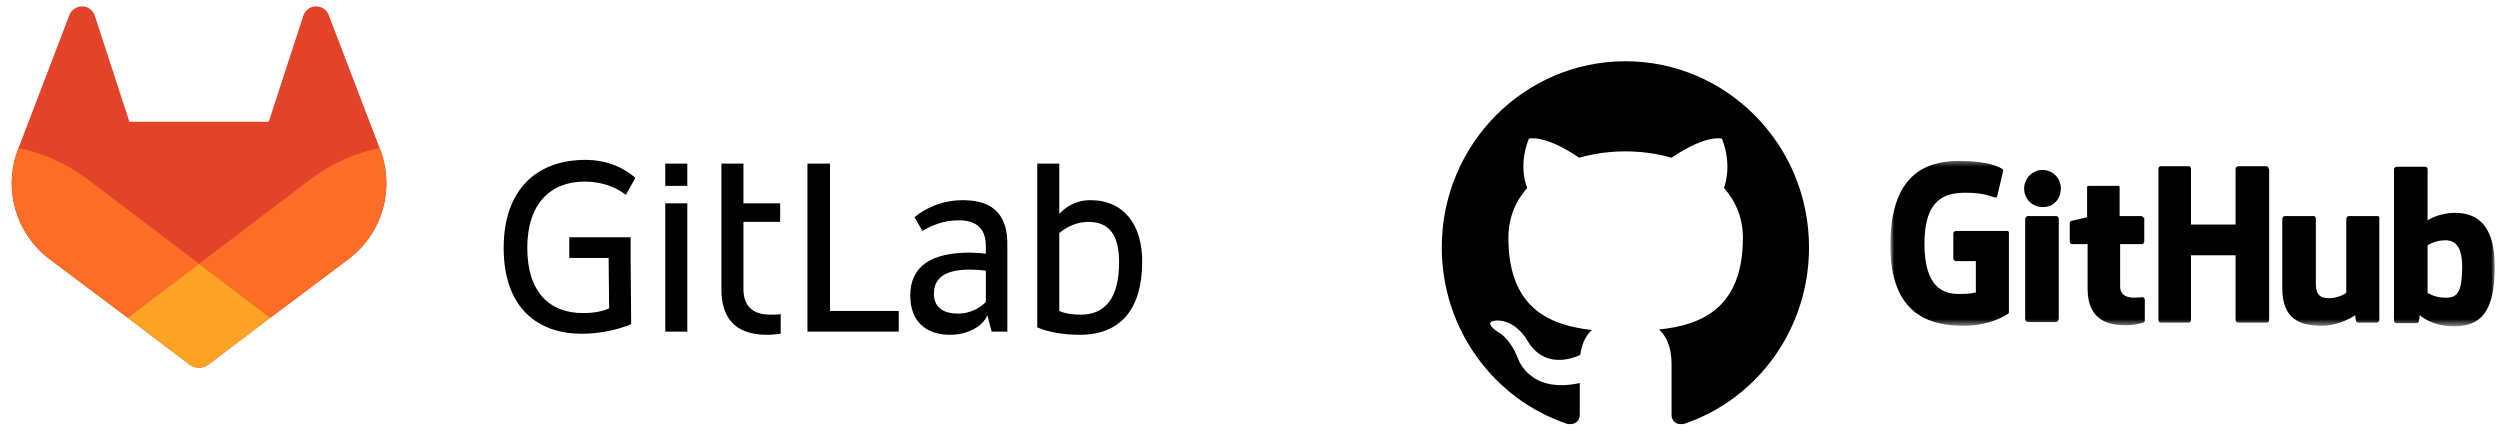
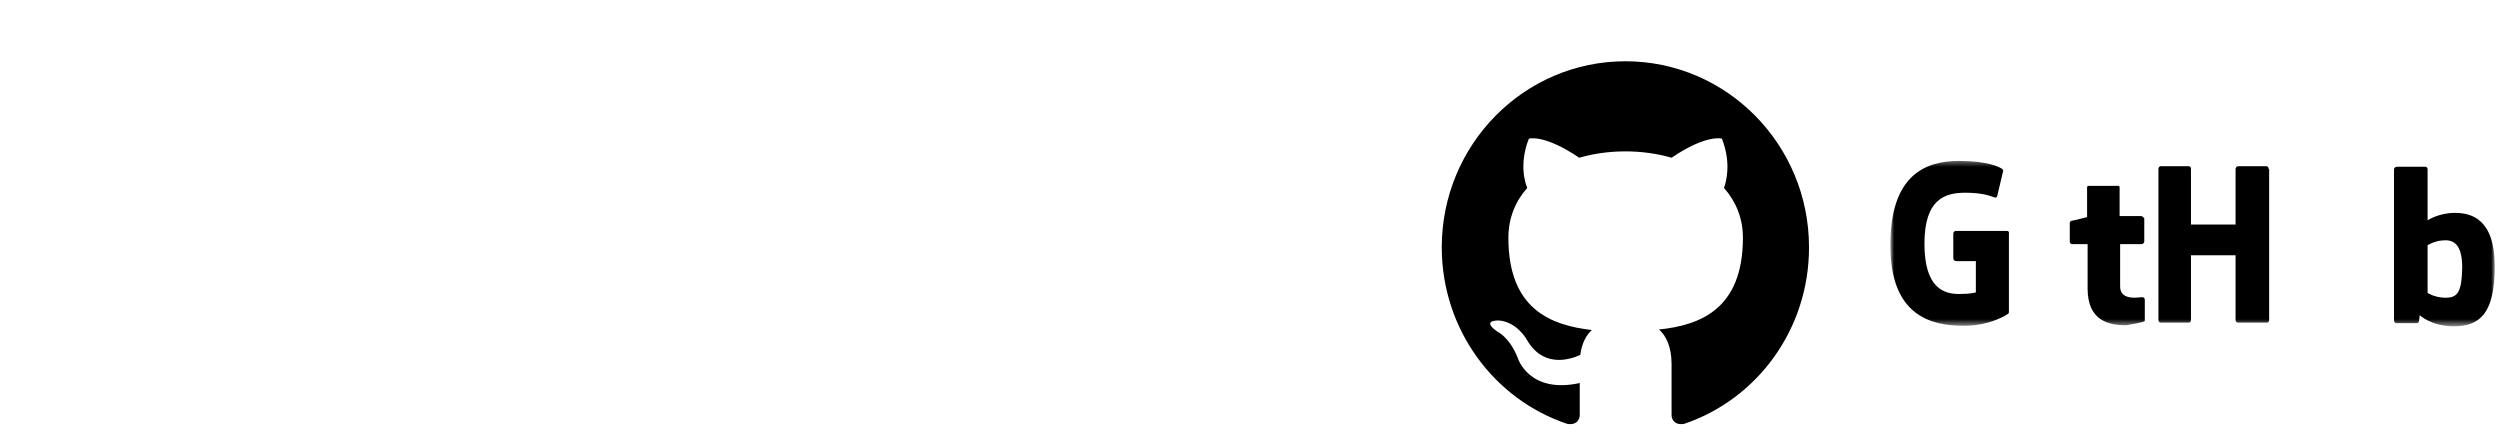
<svg xmlns="http://www.w3.org/2000/svg" width="427" height="74" viewBox="0 0 427 74" fill="none">
  <path d="M277.617 10.463C260.322 10.463 246.253 24.678 246.253 42.243C246.253 56.278 255.214 68.229 267.67 72.394C269.283 72.666 269.821 71.67 269.821 70.855C269.821 70.131 269.821 68.139 269.821 65.422C261.129 67.324 259.247 61.167 259.247 61.167C257.813 57.545 255.752 56.64 255.752 56.64C252.884 54.648 255.931 54.738 255.931 54.738C259.067 54.919 260.77 57.998 260.77 57.998C263.548 62.887 268.118 61.438 269.91 60.624C270.179 58.541 270.986 57.183 271.882 56.368C264.892 55.553 257.634 52.837 257.634 40.614C257.634 37.173 258.888 34.276 260.86 32.103C260.501 31.288 259.426 28.028 261.129 23.682C261.129 23.682 263.727 22.867 269.731 26.942C272.24 26.217 274.929 25.855 277.617 25.855C280.305 25.855 282.994 26.217 285.503 26.942C291.507 22.867 294.106 23.682 294.106 23.682C295.808 28.028 294.733 31.288 294.464 32.103C296.436 34.366 297.69 37.173 297.69 40.614C297.69 52.837 290.342 55.553 283.352 56.278C284.517 57.273 285.503 59.175 285.503 62.163C285.503 66.418 285.503 69.859 285.503 70.855C285.503 71.67 286.041 72.666 287.654 72.394C300.02 68.229 308.981 56.368 308.981 42.243C308.981 24.678 294.912 10.463 277.617 10.463Z" fill="black" />
  <mask id="mask0_634_22026" style="mask-type:luminance" maskUnits="userSpaceOnUse" x="322" y="27" width="105" height="29">
    <path d="M426.103 27.396H322.96V55.555H426.103V27.396Z" fill="white" />
  </mask>
  <g mask="url(#mask0_634_22026)">
    <path d="M342.764 39.438H334.072C333.892 39.438 333.624 39.619 333.624 39.891V44.146C333.624 44.327 333.803 44.599 334.072 44.599H337.477V49.941C337.477 49.941 336.76 50.213 334.609 50.213C332.1 50.213 328.695 49.307 328.695 41.611C328.695 33.915 332.279 32.919 335.685 32.919C338.642 32.919 339.896 33.462 340.703 33.734C340.972 33.824 341.151 33.553 341.151 33.372L342.137 29.207C342.137 29.116 342.137 28.935 341.957 28.845C341.599 28.573 339.628 27.486 334.609 27.486C328.785 27.486 322.87 29.931 322.87 41.883C322.87 53.834 329.681 55.645 335.416 55.645C340.165 55.645 343.033 53.563 343.033 53.563C343.122 53.472 343.122 53.291 343.122 53.291V39.891C343.212 39.619 343.033 39.438 342.764 39.438Z" fill="black" />
    <path d="M387.481 28.843C387.481 28.572 387.301 28.391 387.122 28.391H382.283C382.104 28.391 381.835 28.572 381.835 28.843V38.35H374.218V28.843C374.218 28.572 374.039 28.391 373.86 28.391H369.021C368.841 28.391 368.662 28.572 368.662 28.843V54.648C368.662 54.92 368.841 55.101 369.021 55.101H373.86C374.039 55.101 374.218 54.92 374.218 54.648V43.602H381.835V54.648C381.835 54.92 382.014 55.101 382.283 55.101H387.212C387.391 55.101 387.57 54.92 387.57 54.648V28.843H387.481Z" fill="black" />
-     <path d="M351.994 32.194C351.994 30.384 350.56 29.025 348.857 29.025C347.154 29.025 345.721 30.474 345.721 32.194C345.721 34.005 347.154 35.363 348.857 35.363C350.649 35.454 351.994 34.005 351.994 32.194Z" fill="black" />
-     <path d="M351.636 49.216C351.636 48.582 351.636 37.355 351.636 37.355C351.636 37.174 351.456 36.902 351.187 36.902H346.348C346.169 36.902 345.9 37.174 345.9 37.355C345.9 37.355 345.9 51.661 345.9 54.377C345.9 54.92 346.169 55.011 346.617 55.011C346.617 55.011 348.678 55.011 351.008 55.011C351.456 55.011 351.636 54.739 351.636 54.377C351.636 53.472 351.636 49.85 351.636 49.216Z" fill="black" />
-     <path d="M406.03 36.902H401.191C401.012 36.902 400.743 37.083 400.743 37.355V50.031C400.743 50.031 399.489 50.937 397.786 50.937C396.083 50.937 395.546 50.122 395.546 48.401C395.546 46.681 395.546 37.355 395.546 37.355C395.546 37.083 395.366 36.902 395.187 36.902H390.259C390.079 36.902 389.811 37.083 389.811 37.355C389.811 37.355 389.811 44.055 389.811 49.216C389.811 54.377 392.678 55.645 396.531 55.645C399.757 55.645 402.267 53.834 402.267 53.834C402.267 53.834 402.356 54.739 402.446 54.92C402.535 55.011 402.625 55.101 402.804 55.101H405.941C406.12 55.101 406.389 54.92 406.389 54.649V37.355C406.478 37.083 406.299 36.902 406.03 36.902Z" fill="black" />
    <path d="M417.411 50.846C415.708 50.756 414.633 50.032 414.633 50.032V41.883C414.633 41.883 415.798 41.158 417.142 41.068C418.844 40.887 420.547 41.43 420.547 45.686C420.457 50.032 419.741 50.937 417.411 50.846ZM419.292 36.36C416.514 36.36 414.633 37.627 414.633 37.627V28.935C414.633 28.663 414.453 28.482 414.274 28.482H409.346C409.166 28.482 408.897 28.663 408.897 28.935V54.74C408.897 55.011 409.077 55.193 409.346 55.193H412.751C412.93 55.193 413.02 55.102 413.109 55.011C413.199 54.83 413.288 53.834 413.288 53.834C413.288 53.834 415.26 55.736 419.113 55.736C423.594 55.736 426.103 53.472 426.103 45.505C426.103 37.356 422.07 36.36 419.292 36.36Z" fill="black" />
-     <path d="M365.704 36.903H362.03V32.014C362.03 31.833 361.94 31.742 361.761 31.742H356.743C356.563 31.742 356.474 31.833 356.474 32.014V37.084C356.474 37.084 353.965 37.718 353.785 37.718C353.606 37.809 353.517 37.899 353.517 38.08V41.249C353.517 41.521 353.696 41.702 353.965 41.702H356.563C356.563 41.702 356.563 45.052 356.563 49.307C356.563 55.012 360.506 55.555 363.195 55.555C364.449 55.555 365.883 55.193 366.062 55.102C366.242 55.012 366.331 54.921 366.331 54.74V51.209C366.331 50.937 366.152 50.756 365.883 50.756C365.704 50.756 365.166 50.847 364.539 50.847C362.747 50.847 362.119 50.032 362.119 48.945C362.119 47.859 362.119 41.702 362.119 41.702H365.793C365.973 41.702 366.242 41.521 366.242 41.249V37.265C366.062 37.084 365.883 36.903 365.704 36.903Z" fill="black" />
+     <path d="M365.704 36.903H362.03V32.014C362.03 31.833 361.94 31.742 361.761 31.742H356.743C356.563 31.742 356.474 31.833 356.474 32.014V37.084C356.474 37.084 353.965 37.718 353.785 37.718C353.606 37.809 353.517 37.899 353.517 38.08V41.249C353.517 41.521 353.696 41.702 353.965 41.702H356.563C356.563 41.702 356.563 45.052 356.563 49.307C356.563 55.012 360.506 55.555 363.195 55.555C366.242 55.012 366.331 54.921 366.331 54.74V51.209C366.331 50.937 366.152 50.756 365.883 50.756C365.704 50.756 365.166 50.847 364.539 50.847C362.747 50.847 362.119 50.032 362.119 48.945C362.119 47.859 362.119 41.702 362.119 41.702H365.793C365.973 41.702 366.242 41.521 366.242 41.249V37.265C366.062 37.084 365.883 36.903 365.704 36.903Z" fill="black" />
  </g>
  <mask id="mask1_634_22026" style="mask-type:luminance" maskUnits="userSpaceOnUse" x="0" y="10" width="229" height="64">
-     <path d="M228.331 10.465H0V73.845H228.331V10.465Z" fill="white" />
-   </mask>
+     </mask>
  <g mask="url(#mask1_634_22026)">
    <path fill-rule="evenodd" clip-rule="evenodd" d="M141.766 27.939H137.913V56.641H153.505V53.109H141.766V27.939ZM168.381 51.57C167.395 52.566 165.782 53.562 163.631 53.562C160.674 53.562 159.509 52.113 159.509 50.212C159.509 47.405 161.481 46.047 165.692 46.047C166.499 46.047 167.753 46.138 168.381 46.228V51.57ZM164.438 34.186C161.301 34.186 158.434 35.273 156.194 37.083L157.538 39.437C159.151 38.532 161.033 37.627 163.811 37.627C166.947 37.627 168.381 39.256 168.381 41.973V43.331C167.753 43.24 166.499 43.15 165.692 43.15C158.972 43.15 155.477 45.504 155.477 50.484C155.477 54.92 158.165 57.184 162.287 57.184C165.065 57.184 167.753 55.916 168.65 53.834L169.367 56.641H172.055V41.973C172.144 37.264 170.173 34.186 164.438 34.186ZM184.601 53.743C183.167 53.743 181.912 53.562 180.926 53.109V39.8C182.271 38.713 183.884 37.898 185.945 37.898C189.708 37.898 191.142 40.524 191.142 44.779C191.142 50.846 188.812 53.743 184.601 53.743ZM186.214 34.186C182.808 34.186 180.926 36.54 180.926 36.54V32.828V27.939H177.163V55.916C179.045 56.731 181.643 57.184 184.421 57.184C191.59 57.184 195.085 52.566 195.085 44.689C195.085 38.351 191.949 34.186 186.214 34.186ZM99.828 31.017C103.233 31.017 105.473 32.194 106.907 33.281L108.52 30.383C106.28 28.391 103.233 27.305 100.007 27.305C91.763 27.305 86.027 32.285 86.027 42.335C86.027 52.928 92.211 57.003 99.29 57.003C102.874 57.003 105.832 56.188 107.803 55.373L107.713 44.055V40.524H97.229V44.055H103.95L104.039 52.657C103.143 53.109 101.62 53.472 99.559 53.472C93.824 53.472 90.06 49.85 90.06 42.335C90.06 34.729 94.092 31.017 99.828 31.017ZM126.98 27.939H123.216V32.737V49.397C123.216 54.015 125.277 57.184 131.013 57.184C131.819 57.184 132.626 57.093 133.342 57.003V53.653C132.805 53.743 132.178 53.743 131.55 53.743C128.414 53.743 126.98 52.113 126.98 49.397V37.898H133.253V34.729H126.98V27.939ZM113.628 56.641H117.392V34.729H113.628V56.641ZM113.628 31.741H117.392V27.939H113.628V31.741Z" fill="black" />
  </g>
  <g clip-path="url(#clip0_634_22026)">
    <g clip-path="url(#clip1_634_22026)">
      <g clip-path="url(#clip2_634_22026)">
        <path d="M64.924 25.498L64.834 25.268L56.133 2.534C55.957 2.089 55.644 1.71 55.239 1.453C54.832 1.195 54.355 1.071 53.874 1.096C53.393 1.122 52.932 1.297 52.554 1.596C52.18 1.896 51.91 2.308 51.783 2.771L45.901 20.799H22.102L16.22 2.771C16.093 2.308 15.823 1.896 15.448 1.596C15.072 1.295 14.611 1.119 14.13 1.093C13.649 1.067 13.172 1.193 12.767 1.453C12.361 1.709 12.046 2.088 11.869 2.534L3.159 25.298L3.069 25.524C1.818 28.803 1.665 32.399 2.631 35.773C3.597 39.146 5.631 42.115 8.426 44.231L8.459 44.254L8.536 44.314L21.806 54.262L28.366 59.237L32.355 62.262C32.823 62.617 33.394 62.809 33.981 62.809C34.568 62.809 35.14 62.617 35.608 62.262L39.596 59.237L46.16 54.262L59.507 44.254L59.543 44.228C62.348 42.113 64.39 39.142 65.36 35.764C66.331 32.385 66.178 28.782 64.924 25.498Z" fill="#E24329" />
        <path d="M64.924 25.497L64.834 25.268C60.591 26.143 56.592 27.944 53.123 30.542L34.017 45.042C40.53 49.975 46.2 54.261 46.2 54.261L59.547 44.254L59.583 44.227C62.381 42.107 64.415 39.134 65.379 35.756C66.342 32.377 66.182 28.777 64.924 25.497Z" fill="#FC6D26" />
        <path d="M21.816 54.262L28.367 59.237L32.355 62.262C32.823 62.617 33.394 62.809 33.982 62.809C34.569 62.809 35.14 62.617 35.608 62.262L39.596 59.237L46.16 54.262C46.16 54.262 40.49 49.975 33.977 45.043L21.816 54.262Z" fill="#FCA326" />
        <path d="M14.87 30.555C11.402 27.956 7.402 26.156 3.159 25.283L3.069 25.509C1.815 28.79 1.66 32.389 2.626 35.765C3.592 39.142 5.628 42.112 8.426 44.23L8.459 44.253L8.536 44.313L21.806 54.26L34.016 45.041L14.87 30.555Z" fill="#FC6D26" />
      </g>
    </g>
  </g>
  <defs>
    <clipPath id="clip0_634_22026">
      <rect width="64" height="64" fill="white" transform="translate(2)" />
    </clipPath>
    <clipPath id="clip1_634_22026">
      <rect width="64" height="64" fill="white" transform="translate(2)" />
    </clipPath>
    <clipPath id="clip2_634_22026">
-       <rect width="64" height="64.089" fill="white" transform="translate(2 -0.096)" />
-     </clipPath>
+       </clipPath>
  </defs>
</svg>